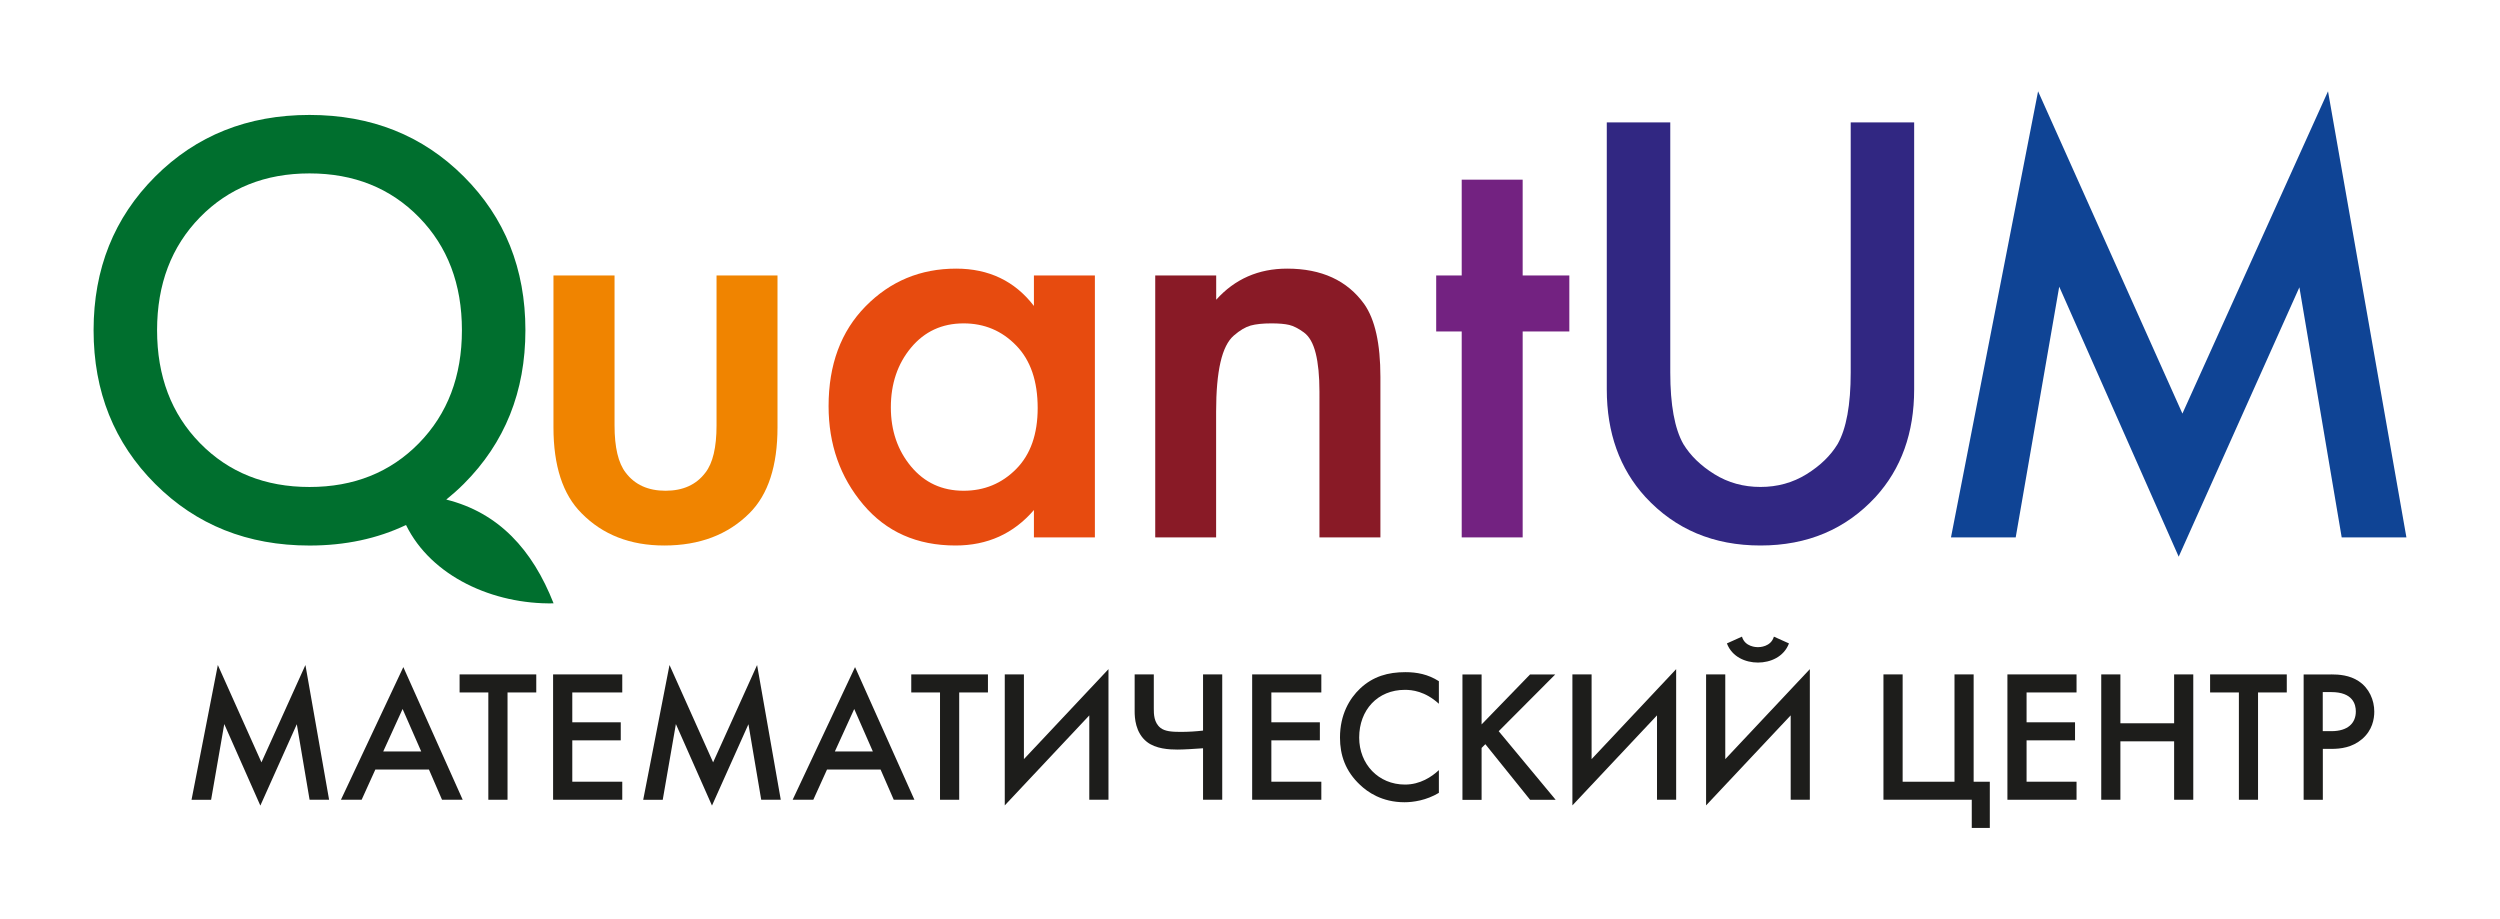
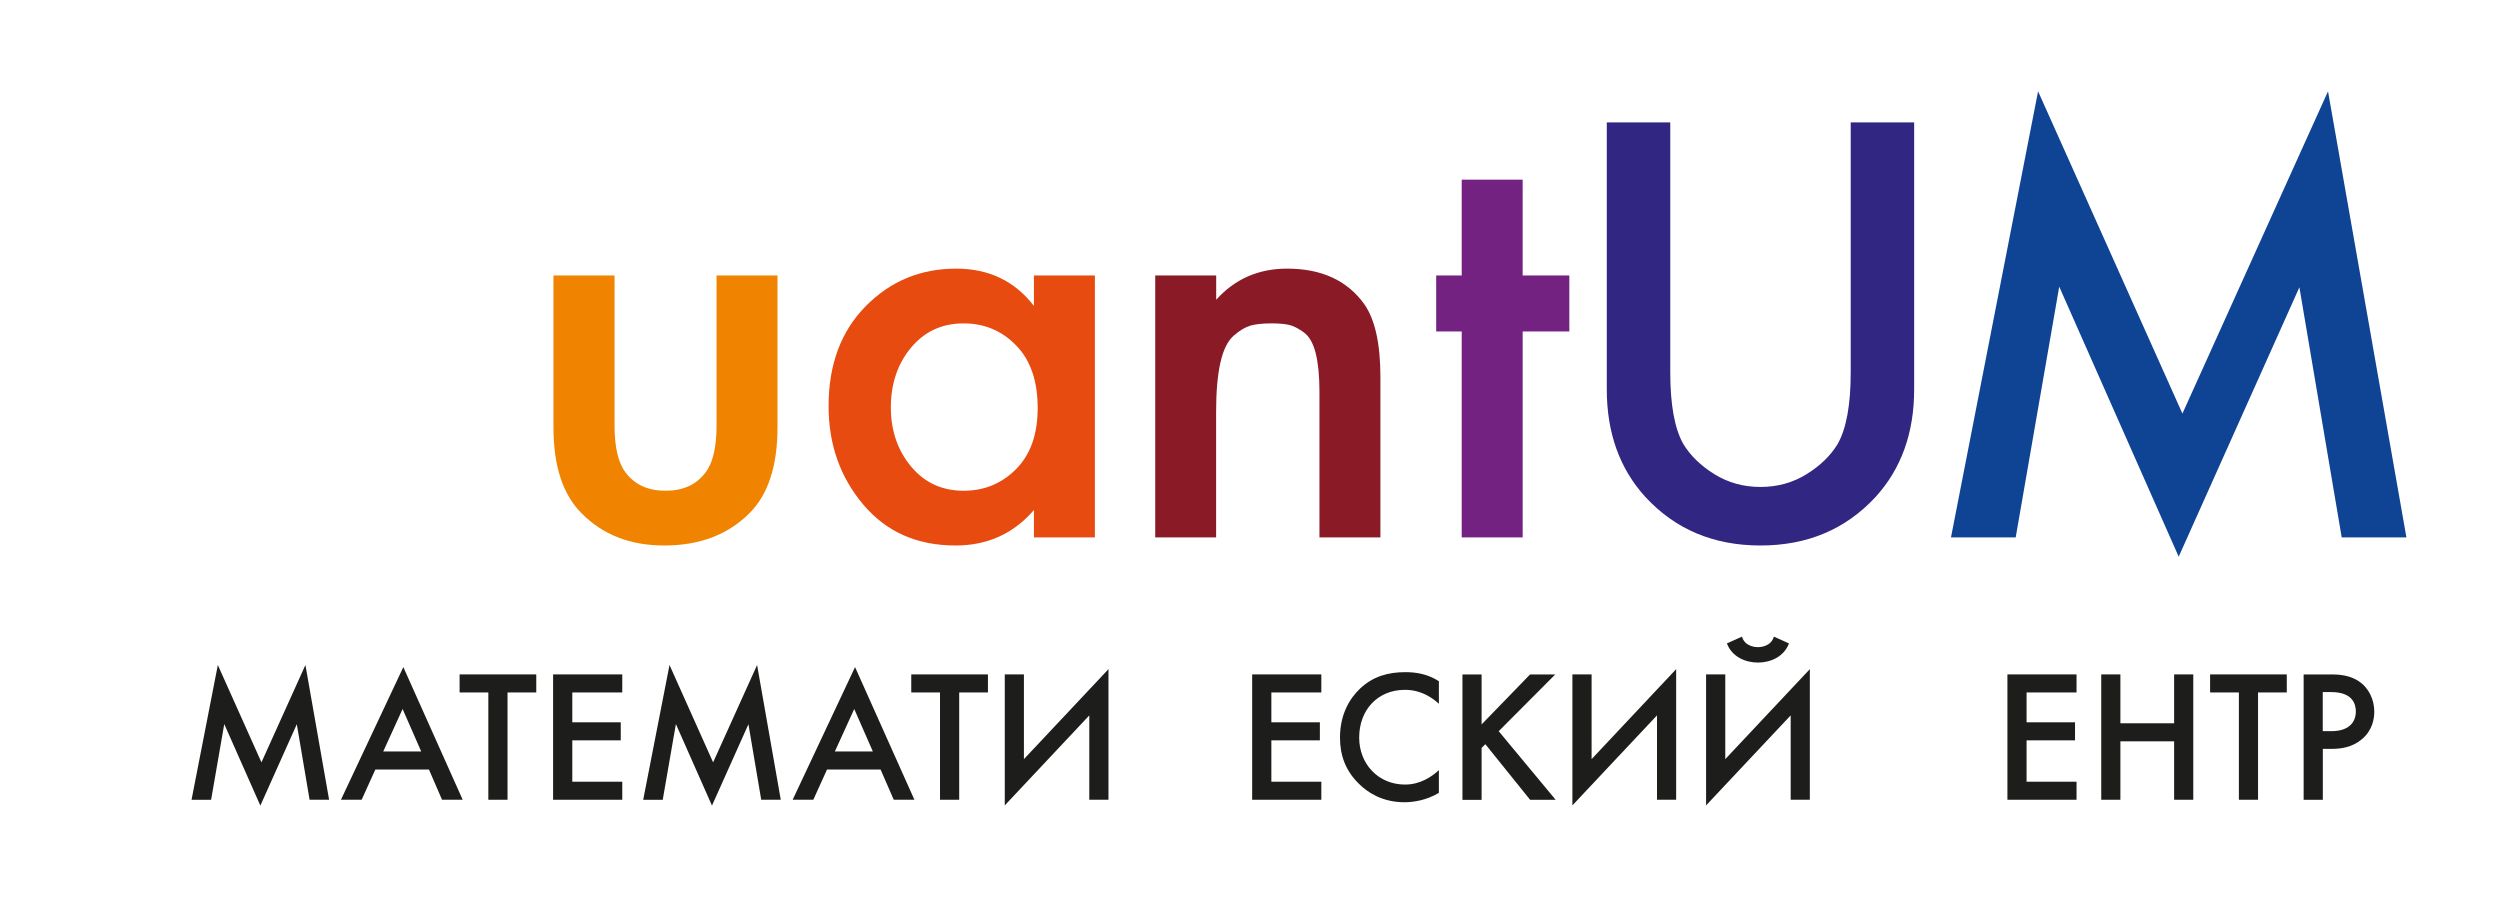
<svg xmlns="http://www.w3.org/2000/svg" id="Слой_1" x="0px" y="0px" viewBox="0 0 612.28 225.14" style="enable-background:new 0 0 612.28 225.14;" xml:space="preserve">
  <style type="text/css"> .st0{fill:#F08400;} .st1{fill:#E74B0F;} .st2{fill:#891A26;} .st3{fill:#732281;} .st4{fill:#312782;} .st5{fill:#0F4495;} .st6{fill:#006F2E;} .st7{fill:#1D1D1B;} </style>
  <g>
    <g>
      <g>
        <path class="st0" d="M135.58,67.47h14.93v36.72c0,5.39,0.92,9.24,2.74,11.58c2.23,2.95,5.49,4.42,9.75,4.42 c4.27,0,7.52-1.47,9.75-4.42c1.83-2.34,2.74-6.19,2.74-11.58V67.47h14.93v37.18c0,9.45-2.28,16.46-6.86,21.03 c-5.28,5.28-12.24,7.92-20.88,7.92c-8.33,0-15.09-2.64-20.27-7.92c-4.57-4.57-6.86-11.58-6.86-21.03V67.47z" />
      </g>
      <g>
        <path class="st1" d="M253.22,74.93v-7.47h14.93v64.15h-14.93v-6.7c-4.98,5.79-11.38,8.69-19.2,8.69 c-9.45,0-16.99-3.35-22.63-10.06c-5.64-6.7-8.46-14.73-8.46-24.07c0-10.16,3.02-18.31,9.07-24.46 c6.04-6.14,13.43-9.22,22.17-9.22C242.2,65.79,248.54,68.84,253.22,74.93z M236,79.2c-5.28,0-9.57,1.98-12.87,5.94 c-3.3,3.96-4.95,8.84-4.95,14.63c0,5.69,1.65,10.51,4.95,14.48c3.3,3.96,7.59,5.94,12.87,5.94c5.08,0,9.37-1.78,12.88-5.33 c3.51-3.55,5.26-8.53,5.26-14.93c0-6.6-1.75-11.71-5.26-15.31C245.37,81,241.08,79.2,236,79.2z" />
      </g>
      <g>
        <path class="st2" d="M282.93,131.61V67.47h14.93v5.94c4.57-5.08,10.36-7.62,17.37-7.62c8.43,0,14.73,2.9,18.89,8.69 c2.64,3.76,3.96,9.7,3.96,17.83v39.31h-14.93V95.96c0-3.86-0.31-7.01-0.92-9.45c-0.61-2.44-1.58-4.14-2.9-5.1 c-1.32-0.96-2.51-1.57-3.58-1.83c-1.07-0.25-2.51-0.38-4.34-0.38c-2.13,0-3.84,0.18-5.11,0.53c-1.27,0.36-2.64,1.17-4.11,2.44 c-1.47,1.27-2.57,3.45-3.28,6.55c-0.71,3.1-1.07,7.14-1.07,12.11v30.78H282.93z" />
      </g>
      <g>
        <path class="st3" d="M384.35,81.18h-11.43v50.43h-14.93V81.18h-6.25V67.47h6.25V44h14.93v23.47h11.43V81.18z" />
      </g>
      <g>
        <path class="st4" d="M393.53,29.98h15.54v61.25c0,7.92,1.07,13.76,3.2,17.52c1.73,2.84,4.26,5.31,7.62,7.39 c3.35,2.08,7.11,3.12,11.27,3.12c4.16,0,7.92-1.04,11.28-3.12c3.35-2.08,5.89-4.54,7.62-7.39c2.13-3.76,3.2-9.6,3.2-17.52V29.98 h15.54v65.37c0,10.67-3.15,19.45-9.45,26.36c-7.31,7.92-16.71,11.89-28.19,11.89c-11.48,0-20.88-3.96-28.19-11.89 c-6.3-6.91-9.45-15.69-9.45-26.36V29.98z" />
      </g>
      <g>
        <path class="st5" d="M493.67,131.61h-15.85l21.33-109.25l35.35,78.93l35.66-78.93l19.2,109.25h-15.85l-10.36-61.25l-29.56,65.98 l-29.26-66.13L493.67,131.61z" />
      </g>
      <g>
-         <path class="st6" d="M135.58,147.77c-5.16-13.14-13.45-22.22-26.28-25.42c1.47-1.19,2.91-2.47,4.29-3.84 c10.06-10.06,15.09-22.6,15.09-37.64c0-15.03-5.03-27.58-15.09-37.64S90.93,28.15,75.8,28.15c-15.14,0-27.73,5.03-37.79,15.09 s-15.09,22.6-15.09,37.64c0,15.03,5.03,27.58,15.09,37.64c10.06,10.06,22.65,15.09,37.79,15.09c8.73,0,16.61-1.68,23.64-5.03 C105.62,141.2,120.81,148.05,135.58,147.77z M38.47,80.87c0-11.28,3.51-20.49,10.51-27.66c7.01-7.16,15.95-10.74,26.82-10.74 c10.87,0,19.81,3.58,26.82,10.74c7.01,7.16,10.51,16.38,10.51,27.66c0,11.28-3.51,20.49-10.51,27.66 c-7.01,7.16-15.95,10.74-26.82,10.74c-10.87,0-19.81-3.58-26.82-10.74C41.97,101.37,38.47,92.15,38.47,80.87z" />
-       </g>
+         </g>
    </g>
    <g>
      <path class="st7" d="M46.91,195.87l6.44-33l10.68,23.84l10.77-23.84l5.8,33h-4.78l-3.13-18.5l-8.93,19.93l-8.84-19.97l-3.22,18.55 H46.91z" />
      <path class="st7" d="M105.05,188.46H91.93l-3.36,7.41H83.5l15.28-32.49l14.54,32.49h-5.06L105.05,188.46z M103.16,184.04 l-4.56-10.4l-4.74,10.4H103.16z" />
      <path class="st7" d="M124.3,169.59v26.28h-4.7v-26.28h-7.04v-4.42h18.78v4.42H124.3z" />
      <path class="st7" d="M152.4,169.59h-12.24v7.31h11.87v4.42h-11.87v10.13h12.24v4.42h-16.94v-30.7h16.94V169.59z" />
      <path class="st7" d="M157.53,195.87l6.44-33l10.68,23.84l10.77-23.84l5.8,33h-4.79l-3.13-18.5l-8.93,19.93l-8.84-19.97 l-3.22,18.55H157.53z" />
      <path class="st7" d="M215.66,188.46h-13.11l-3.36,7.41h-5.06l15.28-32.49l14.54,32.49h-5.06L215.66,188.46z M213.77,184.04 l-4.56-10.4l-4.74,10.4H213.77z" />
      <path class="st7" d="M234.92,169.59v26.28h-4.7v-26.28h-7.04v-4.42h18.78v4.42H234.92z" />
      <path class="st7" d="M266.79,175.2l-20.71,22.05v-32.08h4.69v20.75l20.71-22.04v31.99h-4.7V175.2z" />
-       <path class="st7" d="M294.64,183.26c-1.79,0.14-4.83,0.32-6.26,0.32c-2.07,0-5.34-0.18-7.5-1.89c-2.85-2.25-2.99-5.98-2.99-7.46 v-9.06h4.69v8.37c0,1.29,0,3.45,1.66,4.74c1.06,0.83,2.76,0.97,4.88,0.97c2.03,0,3.87-0.13,5.52-0.32v-13.76h4.7v30.7h-4.7V183.26 z" />
      <path class="st7" d="M323.61,169.59h-12.24v7.31h11.88v4.42h-11.88v10.13h12.24v4.42h-16.94v-30.7h16.94V169.59z" />
      <path class="st7" d="M352.4,172.36c-3.4-3.09-6.58-3.41-8.33-3.41c-6.67,0-11.19,4.93-11.19,11.69c0,6.49,4.7,11.51,11.23,11.51 c3.69,0,6.54-1.89,8.29-3.54v5.57c-3.09,1.85-6.31,2.3-8.42,2.3c-5.57,0-9.07-2.53-10.87-4.24c-3.59-3.36-4.93-7.27-4.93-11.6 c0-5.66,2.35-9.57,4.93-12.01c3.18-2.99,6.86-4.01,11.09-4.01c2.81,0,5.52,0.51,8.2,2.21V172.36z" />
      <path class="st7" d="M362.86,177.42l11.87-12.24h6.17l-13.85,13.9l13.95,16.8h-6.26l-10.96-13.62l-0.92,0.92v12.71h-4.69v-30.7 h4.69V177.42z" />
      <path class="st7" d="M405.82,175.2l-20.72,22.05v-32.08h4.7v20.75l20.71-22.04v31.99h-4.69V175.2z" />
      <path class="st7" d="M438.56,175.2l-20.72,22.05v-32.08h4.7v20.75l20.71-22.04v31.99h-4.69V175.2z M426.63,155.92 c0.73,2.53,3.54,2.58,3.91,2.58c0.37,0,3.18-0.05,3.91-2.58l3.69,1.66c-1.25,3.31-4.56,4.69-7.6,4.69c-3.04,0-6.35-1.38-7.6-4.69 L426.63,155.92z" />
-       <path class="st7" d="M461.29,165.17h4.69v26.28h12.7v-26.28h4.69v26.28h3.96v11.32h-4.42v-6.91h-21.63V165.17z" />
      <path class="st7" d="M508.57,169.59h-12.24v7.31h11.87v4.42h-11.87v10.13h12.24v4.42h-16.93v-30.7h16.93V169.59z" />
      <path class="st7" d="M519.31,177.14h13.16v-11.97h4.69v30.7h-4.69v-14.31h-13.16v14.31h-4.69v-30.7h4.69V177.14z" />
      <path class="st7" d="M553.02,169.59v26.28h-4.69v-26.28h-7.05v-4.42h18.78v4.42H553.02z" />
      <path class="st7" d="M570.95,165.17c1.88,0,4.51,0.18,6.72,1.66c2.58,1.7,3.82,4.64,3.82,7.46c0,1.8-0.46,4.55-2.99,6.72 c-2.44,2.07-5.25,2.4-7.5,2.4h-2.11v12.47h-4.7v-30.7H570.95z M568.88,179.07h2.11c4.05,0,5.98-1.98,5.98-4.83 c0-1.7-0.69-4.74-6.03-4.74h-2.07V179.07z" />
    </g>
  </g>
</svg>